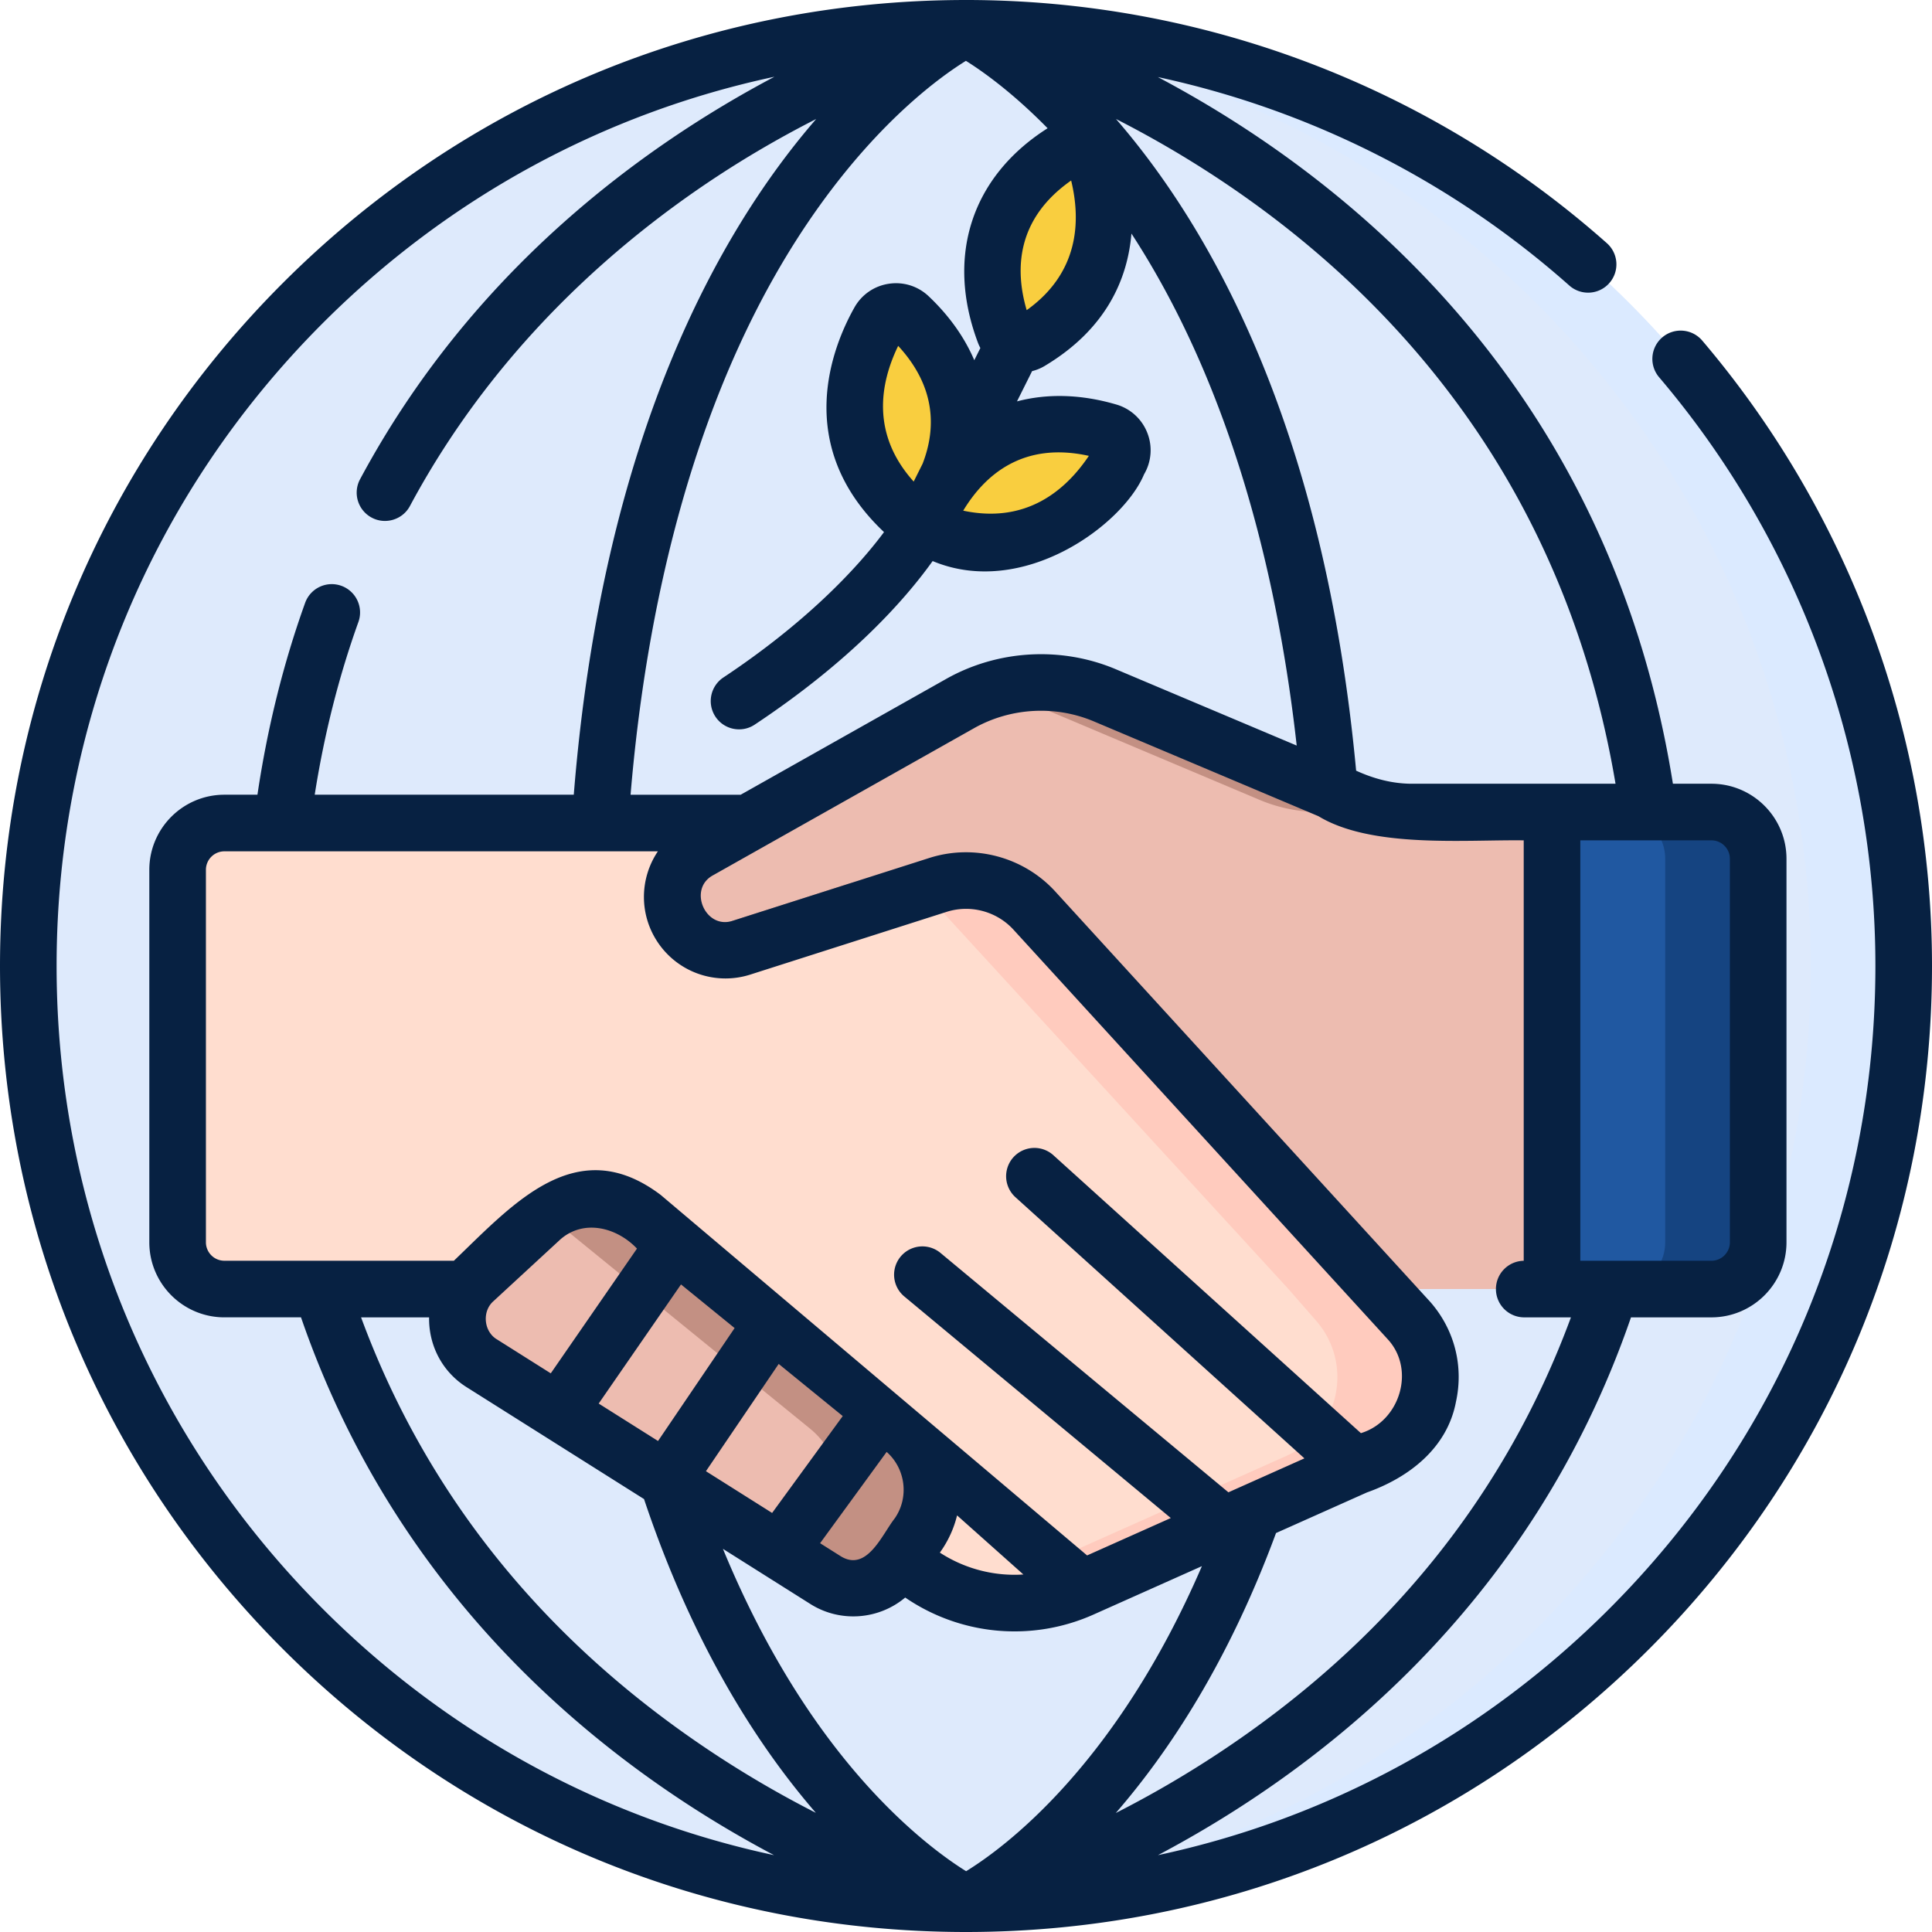
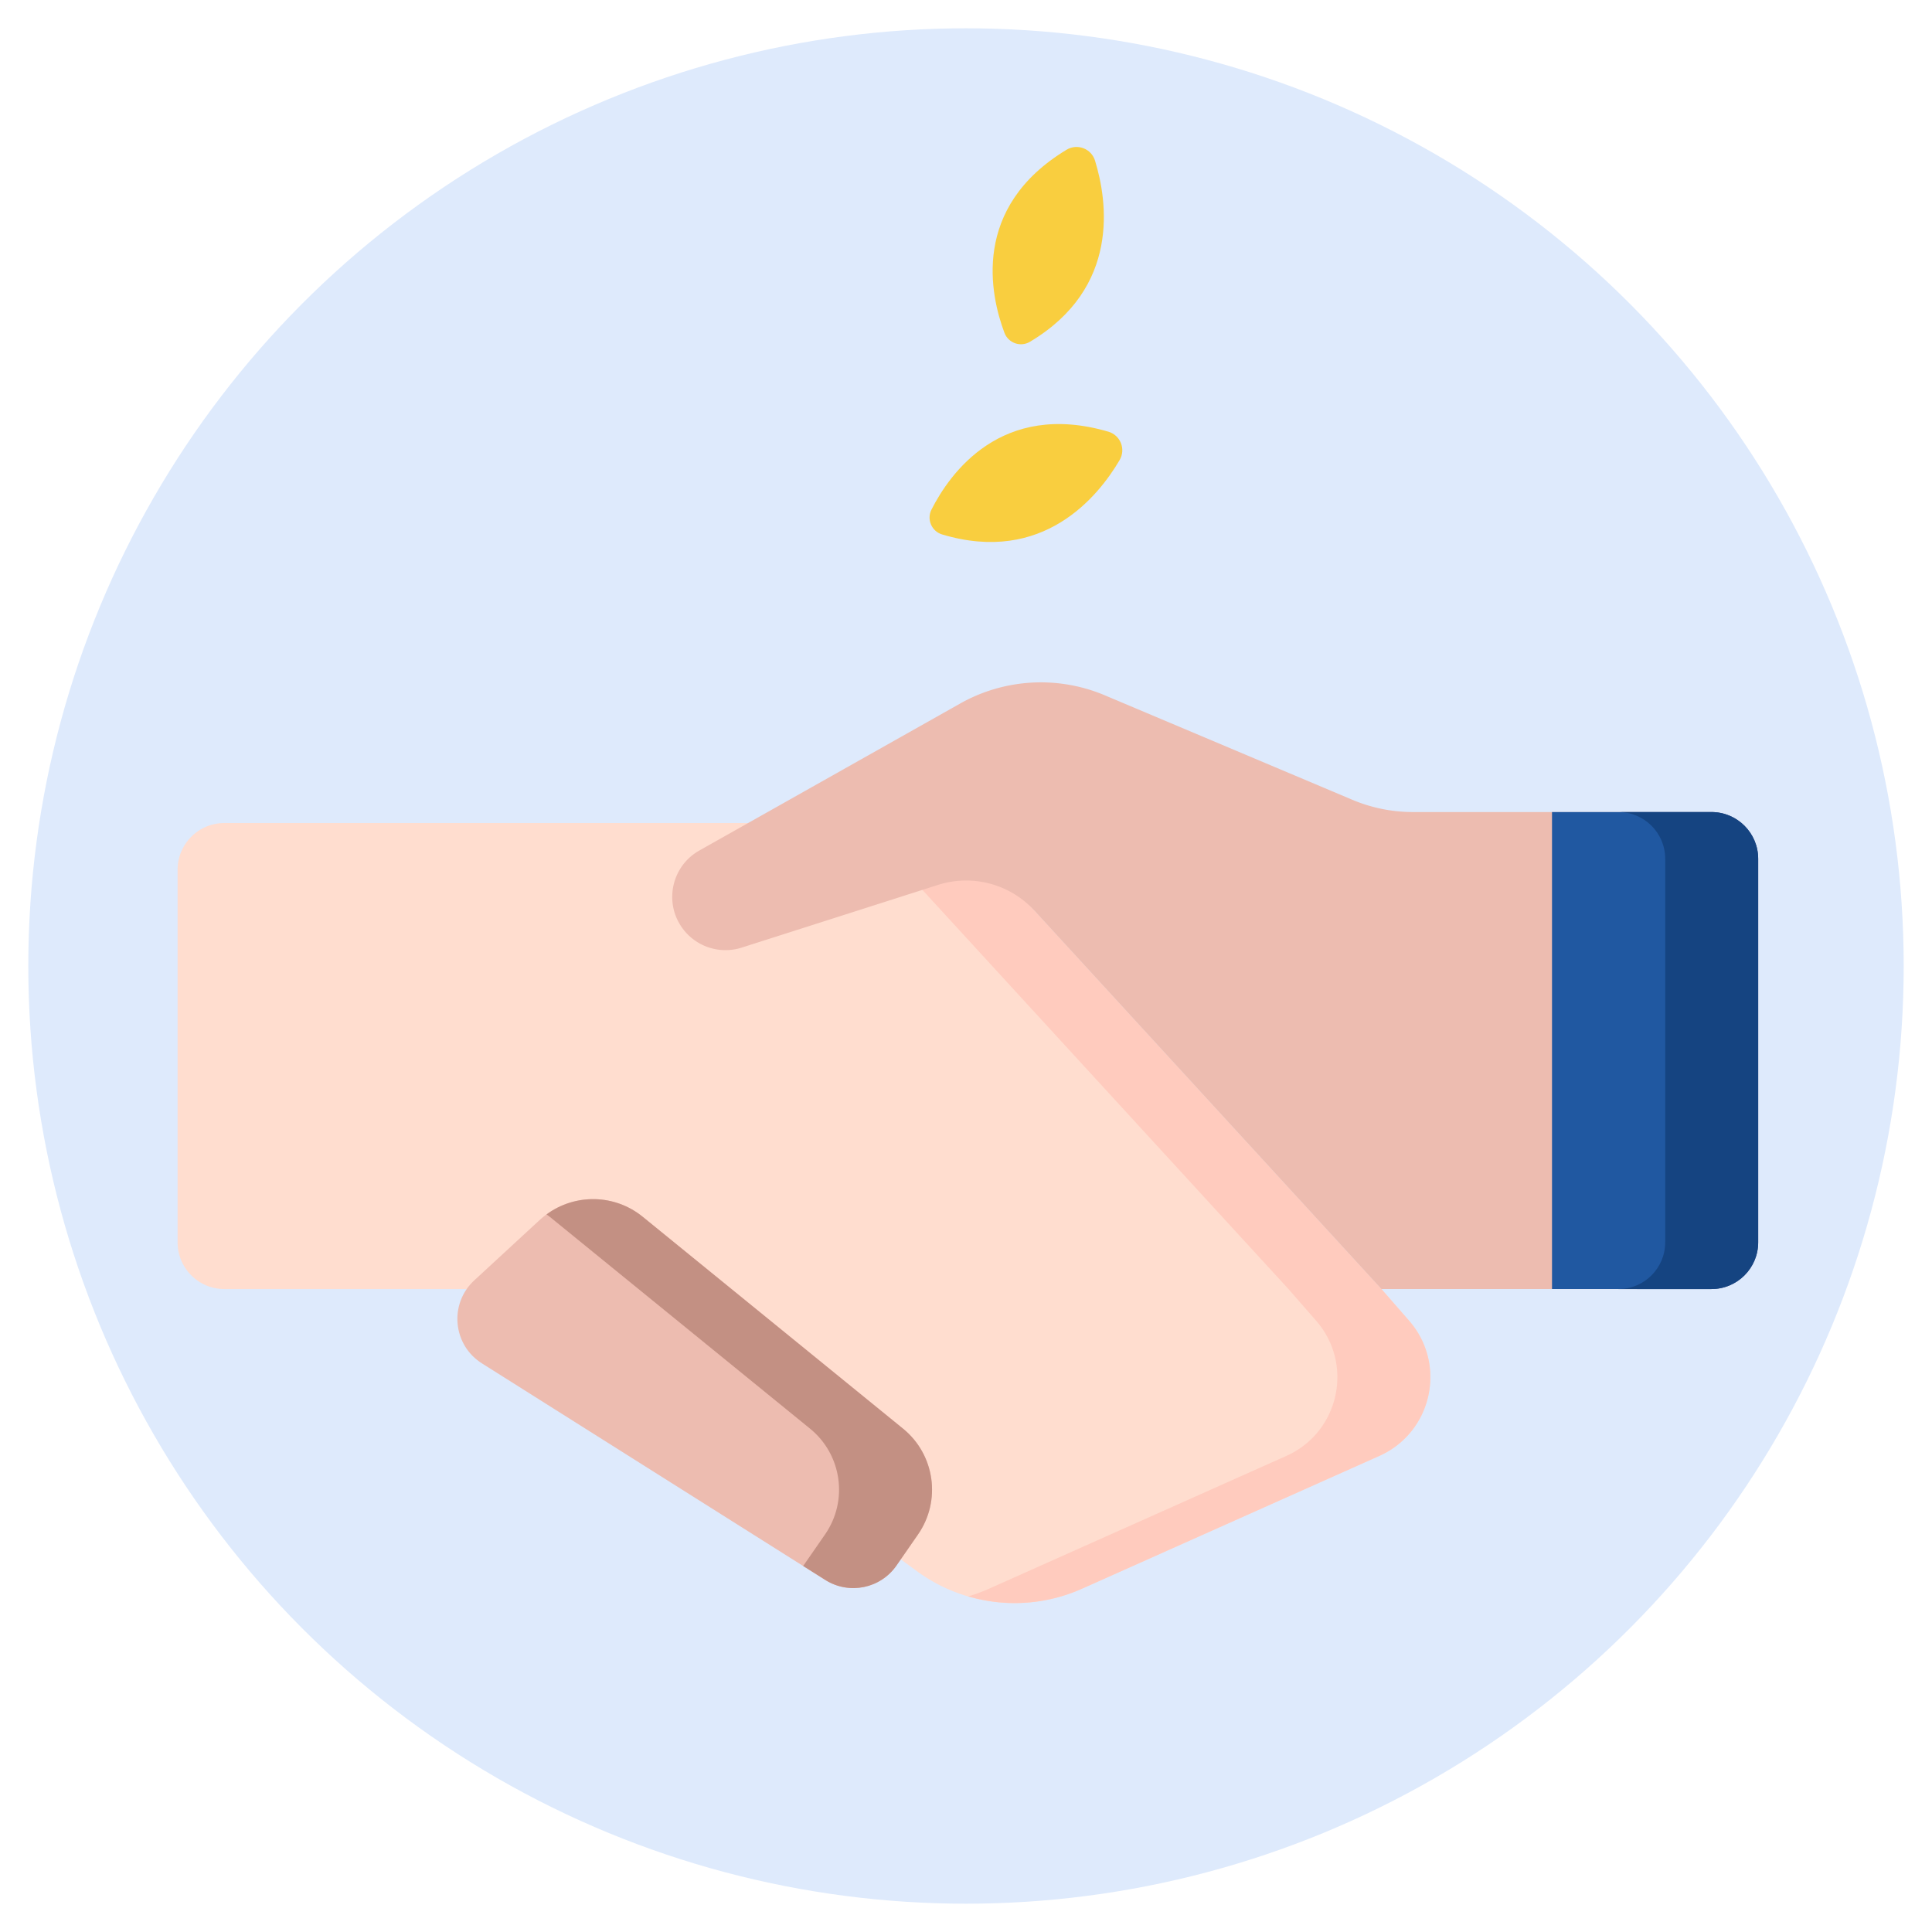
<svg xmlns="http://www.w3.org/2000/svg" version="1.1" width="512" height="512" x="0" y="0" viewBox="0 0 512 512" style="enable-background:new 0 0 512 512" xml:space="preserve" class="">
  <g>
    <circle cx="256" cy="256" r="248.5" fill="#deeafc" opacity="1" data-original="#edf4ff" class="" />
-     <path fill="#dbeaff" d="M256 7.5c-4.132 0-8.238.106-12.32.306C375.198 14.228 479.859 122.889 479.859 256S375.198 497.772 243.68 504.194c4.082.199 8.189.306 12.32.306 137.243 0 248.5-111.257 248.5-248.5S393.243 7.5 256 7.5z" opacity="1" data-original="#dbeaff" class="" />
    <path fill="#ffddcf" d="M47.065 230.507v98.711c0 6.846 5.549 12.395 12.395 12.395h81.438l102.092 74.765a43.792 43.792 0 0 0 43.733 4.654l78.818-35.203c14.008-6.257 17.97-24.28 7.877-35.834l-7.321-8.381-102.591-111.869-12.806-11.632H59.46c-6.845 0-12.395 5.549-12.395 12.394z" opacity="1" data-original="#f0bdb1" class="" />
    <path fill="#ffcbbe" d="m373.419 349.994-7.321-8.381-102.592-111.868-12.806-11.632h-24.641l12.806 11.632 102.592 111.868 7.321 8.381c10.093 11.555 6.131 29.578-7.877 35.834l-78.818 35.203a43.688 43.688 0 0 1-5.508 2.029c9.824 2.872 20.511 2.276 30.149-2.029l78.818-35.203c14.008-6.256 17.97-24.279 7.877-35.834z" opacity="1" data-original="#eaa998" class="" />
    <path fill="#edbcb0" d="m170.358 322.487 68.994 56.152c8.414 6.88 10.127 19.072 3.935 28.004l-5.703 8.228c-4.216 6.082-12.454 7.8-18.75 3.911l-91.02-57.413c-7.834-4.84-8.89-15.818-2.123-22.063l17.34-16.002c7.633-7.044 19.287-7.392 27.327-.817z" opacity="1" data-original="#ffdfcf" class="" />
    <path fill="#c39083" d="m239.352 378.638-68.994-56.152c-7.431-6.077-17.943-6.226-25.52-.654.294.216.594.421.879.654l68.994 56.152c8.414 6.88 10.127 19.072 3.935 28.004l-5.703 8.228c-.032.046-.068.086-.101.131l5.992 3.78c6.295 3.89 14.534 2.171 18.75-3.911l5.703-8.228c6.191-8.932 4.478-21.123-3.935-28.004z" opacity="1" data-original="#ffcebf" class="" />
    <path fill="#edbcb0" d="M465.937 227.595v101.623c0 6.846-5.549 12.395-12.395 12.395H366.1l-92.008-100.327a24.508 24.508 0 0 0-25.508-6.779l-52.027 16.62a14.111 14.111 0 0 1-16.254-5.951 14.003 14.003 0 0 1-2.157-7.472c0-4.921 2.571-9.706 7.183-12.306l69.1-38.941a43.566 43.566 0 0 1 38.353-2.196l65.614 27.694a41.273 41.273 0 0 0 16.062 3.245h79.083c6.846 0 12.396 5.55 12.396 12.395z" opacity="1" data-original="#ffdfcf" class="" />
    <g fill="#ffcebf">
-       <path d="m268.142 184.261 65.614 27.694a41.273 41.273 0 0 0 16.062 3.245h24.641a41.277 41.277 0 0 1-16.062-3.245l-65.614-27.694a43.56 43.56 0 0 0-29.262-1.648 43.786 43.786 0 0 1 4.621 1.648zM453.542 215.2h-24.641c6.846 0 12.395 5.549 12.395 12.395v101.623c0 6.845-5.549 12.395-12.395 12.395h24.641c6.846 0 12.395-5.55 12.395-12.395V227.595c0-6.845-5.55-12.395-12.395-12.395zM223.944 234.507l-41.538 13.269a14.11 14.11 0 0 0 14.152 3.351l46.452-14.839a24.51 24.51 0 0 0-19.066-1.781z" fill="#c39083" opacity="1" data-original="#ffcebf" class="" />
-     </g>
+       </g>
    <path fill="#2058a1" d="M465.937 227.595v101.623c0 6.846-5.549 12.395-12.395 12.395H411.3V215.2h42.241c6.846 0 12.396 5.55 12.396 12.395z" opacity="1" data-original="#c3aff0" class="" />
    <path fill="#154481" d="M453.542 215.2h-24.641c6.846 0 12.395 5.549 12.395 12.395v101.623c0 6.845-5.549 12.395-12.395 12.395h24.641c6.846 0 12.395-5.55 12.395-12.395V227.595c0-6.845-5.55-12.395-12.395-12.395z" opacity="1" data-original="#aa96e6" class="" />
    <g fill="#95d6a4">
      <path d="M290.192 42.569c3.284 10.669 6.791 33.681-17.243 48.007-2.493 1.486-5.735.343-6.758-2.374-3.757-9.982-8.873-33.196 16.446-48.51 2.857-1.729 6.572-.316 7.555 2.877zM296.714 121.916c-5.648 9.629-20.247 27.759-47.046 19.716-2.78-.834-4.127-3.997-2.814-6.587 4.822-9.513 18.482-28.967 46.878-20.644 3.204.94 4.672 4.634 2.982 7.515z" fill="#f9ce3f" opacity="1" data-original="#95d6a4" class="" />
-       <path d="M232.963 85.17c-5.477 9.727-13.795 31.468 6.645 50.576 2.121 1.982 5.531 1.554 7.108-.883 5.792-8.955 15.727-30.551-5.759-50.897-2.425-2.298-6.356-1.707-7.994 1.204z" fill="#f9ce3f" opacity="1" data-original="#95d6a4" class="" />
    </g>
-     <path d="M451.107 90.254a7.5 7.5 0 0 0-10.572-.855 7.499 7.499 0 0 0-.855 10.572C476.644 143.441 497 198.854 497 256c0 64.374-25.068 124.894-70.587 170.413-33.28 33.28-74.583 55.611-119.544 65.223 41.608-21.996 98.626-64.928 125.36-142.523h21.313c10.97 0 19.895-8.925 19.895-19.896V227.595c0-10.97-8.925-19.895-19.895-19.895h-10.203c-5.783-36.379-18.39-69.606-37.536-98.844-16.257-24.828-37.223-46.829-62.313-65.391-12.758-9.438-25.282-17.02-36.657-23.046A240.537 240.537 0 0 1 415.887 75.67a7.498 7.498 0 0 0 10.587-.633 7.5 7.5 0 0 0-.632-10.588C379.002 22.889 318.685 0 256 0 187.62 0 123.333 26.629 74.98 74.98 26.629 123.332 0 187.62 0 256s26.629 132.668 74.98 181.02C123.333 485.371 187.62 512 256 512s132.667-26.629 181.02-74.98C485.371 388.668 512 324.38 512 256c0-60.703-21.625-119.566-60.893-165.746zM174.347 225.61a21.642 21.642 0 0 0-3.7 12.094c0 4.055 1.144 8.019 3.3 11.451a21.593 21.593 0 0 0 24.894 9.116l52.021-16.618c6.298-2.006 13.247-.161 17.704 4.702l99.204 108.566c7.431 8.063 3.209 21.74-7.115 24.876l-81.511-73.666a7.5 7.5 0 0 0-10.057 11.129l76.596 69.223-20.141 8.995-76.346-63.474a7.501 7.501 0 0 0-9.59 11.536l70.671 58.756-22.185 9.908-112.99-95.528c-22.362-16.908-39.18 2.477-54.82 17.434H59.46a4.896 4.896 0 0 1-4.89-4.891v-98.71a4.9 4.9 0 0 1 4.89-4.899zm70.159-102.733-2.37 4.747c-11.272-12.525-8.982-25.923-4.111-35.964 10.179 11.03 9.986 22.147 6.481 31.217zm44.051-2.067c-6.244 9.291-16.711 18.041-33.296 14.521 5.754-9.531 15.896-18.378 33.296-14.521zm-16.476-38.615c-3.141-10.682-2.807-24.134 11.785-34.36 2.633 10.88 2.014 24.51-11.785 34.36zm-16.103-66.069c4.22 2.635 12.174 8.217 21.648 17.86-20.163 12.806-27.071 33.96-18.455 56.857.181.481.398.942.635 1.391l-1.61 3.224c-2.578-6.038-6.609-11.756-12.081-16.939a12.546 12.546 0 0 0-10.572-3.32 12.547 12.547 0 0 0-9.115 6.292v-.001c-5.772 10.252-16.52 36.526 7.843 59.521-7.47 10.046-21.078 24.257-42.567 38.53a7.498 7.498 0 0 0-2.098 10.396c2.306 3.477 6.993 4.372 10.397 2.098 25.354-16.839 39.612-32.813 47.157-43.348 23.886 9.993 50.411-9.514 56.023-22.978a12.548 12.548 0 0 0 .848-11.043 12.553 12.553 0 0 0-8.19-7.463c-9.356-2.743-18.27-2.953-26.329-.833l4.003-8.017a12.122 12.122 0 0 0 3.273-1.337c16.591-9.89 22.058-23.321 23.056-35.117 27.799 42.659 39.247 94.866 43.795 135.684l-47.939-20.23c-14.471-6.109-31.277-5.146-44.953 2.57l-54.454 30.688h-29.186c3.866-46.307 15.866-108.341 50.049-156.038 16.571-23.119 32.216-34.358 38.822-38.447zm.052 479.763c-4.579-2.847-13.581-9.172-24.115-20.408-18.817-20.07-31.726-44.126-40.33-65.019l23.306 14.701c7.845 4.875 17.978 4.095 24.999-1.8a51.288 51.288 0 0 0 49.935 4.496l28.691-12.813c-22.873 53.065-52.616 74.789-62.486 80.843zM130.778 344.817l17.34-16.002c6.213-5.906 15.242-3.666 20.686 2.077l-22.845 33.055-14.203-8.959c-3.565-2.066-4.083-7.463-.978-10.171zm49.696-4.427 14.209 11.564-20.296 29.924-15.73-9.922zm90.74 76.868a36.31 36.31 0 0 1-22.141-5.799c2.174-3.012 3.728-6.401 4.562-9.865zm-36.244-32.484c5.021 4.43 5.994 12.053 2.153 17.596-3.362 4.271-7.354 14.294-14.288 10.067l-5.501-3.47zm-30.351 16.173-17.537-11.062 19.28-28.427 16.973 13.814zm-90.904-51.837c-.014.819.017 1.644.097 2.473.647 6.724 4.313 12.616 10 16.13l46.865 29.561c12.992 38.838 30.218 65.466 45.537 83.149a278.842 278.842 0 0 1-26.96-15.686c-44.702-29.495-76.138-68.359-93.569-115.627zm209.031 115.627a278.834 278.834 0 0 1-27.056 15.734c14.142-16.3 29.919-40.19 42.469-74.199l24.108-10.766c11.182-3.968 21.262-11.783 23.575-23.995 2.087-9.489-.381-19.131-6.773-26.454l-99.447-108.838c-8.391-9.153-21.467-12.631-33.319-8.856l-52.028 16.621c-7.319 2.544-12.094-8.421-5.262-12.052l12.767-7.195c.063-.034.125-.07.187-.105l56.149-31.642c9.662-5.451 21.532-6.131 31.751-1.817l59.53 25.125c14.066 8.532 38.649 6.204 54.404 6.403v111.42c-4.078.074-7.363 3.397-7.363 7.493a7.5 7.5 0 0 0 7.5 7.5h12.376c-17.432 47.266-48.867 86.129-93.568 115.623zm135.691-237.142v101.623a4.902 4.902 0 0 1-4.895 4.896H418.8V222.7h34.741a4.9 4.9 0 0 1 4.896 4.895zm-65.184-110.522c17.562 26.819 29.266 57.276 34.878 90.627h-53.673c-5.257.046-10.331-1.289-15.07-3.468-8.472-91.035-38.607-143.818-63.641-172.7 11.775 6.002 25.126 13.861 38.821 23.992 23.659 17.503 43.403 38.211 58.685 61.549zM15 256c0-64.374 25.068-124.894 70.587-170.413 33.306-33.306 74.649-55.646 119.651-65.246-34.673 18.339-80.11 51.239-109.821 106.67a7.5 7.5 0 0 0 3.067 10.153c3.579 1.938 8.187.619 10.153-3.067 25.765-48.068 64.596-77.827 92.635-94.327a280.556 280.556 0 0 1 15.029-8.234c-25.622 29.571-56.626 84.159-64.245 179.073H83.403c2.499-15.933 6.373-31.297 11.575-45.769a7.501 7.501 0 0 0-4.521-9.595 7.496 7.496 0 0 0-9.595 4.521c-5.776 16.067-10.011 33.144-12.637 50.843H59.46c-10.967 0-19.89 8.927-19.89 19.899v98.71c0 10.968 8.923 19.891 19.89 19.891h20.31c26.734 77.597 83.753 120.529 125.361 142.526-44.961-9.612-86.265-31.943-119.544-65.223C40.068 380.894 15 320.374 15 256z" fill="#072142" opacity="1" data-original="#000000" class="" />
  </g>
</svg>